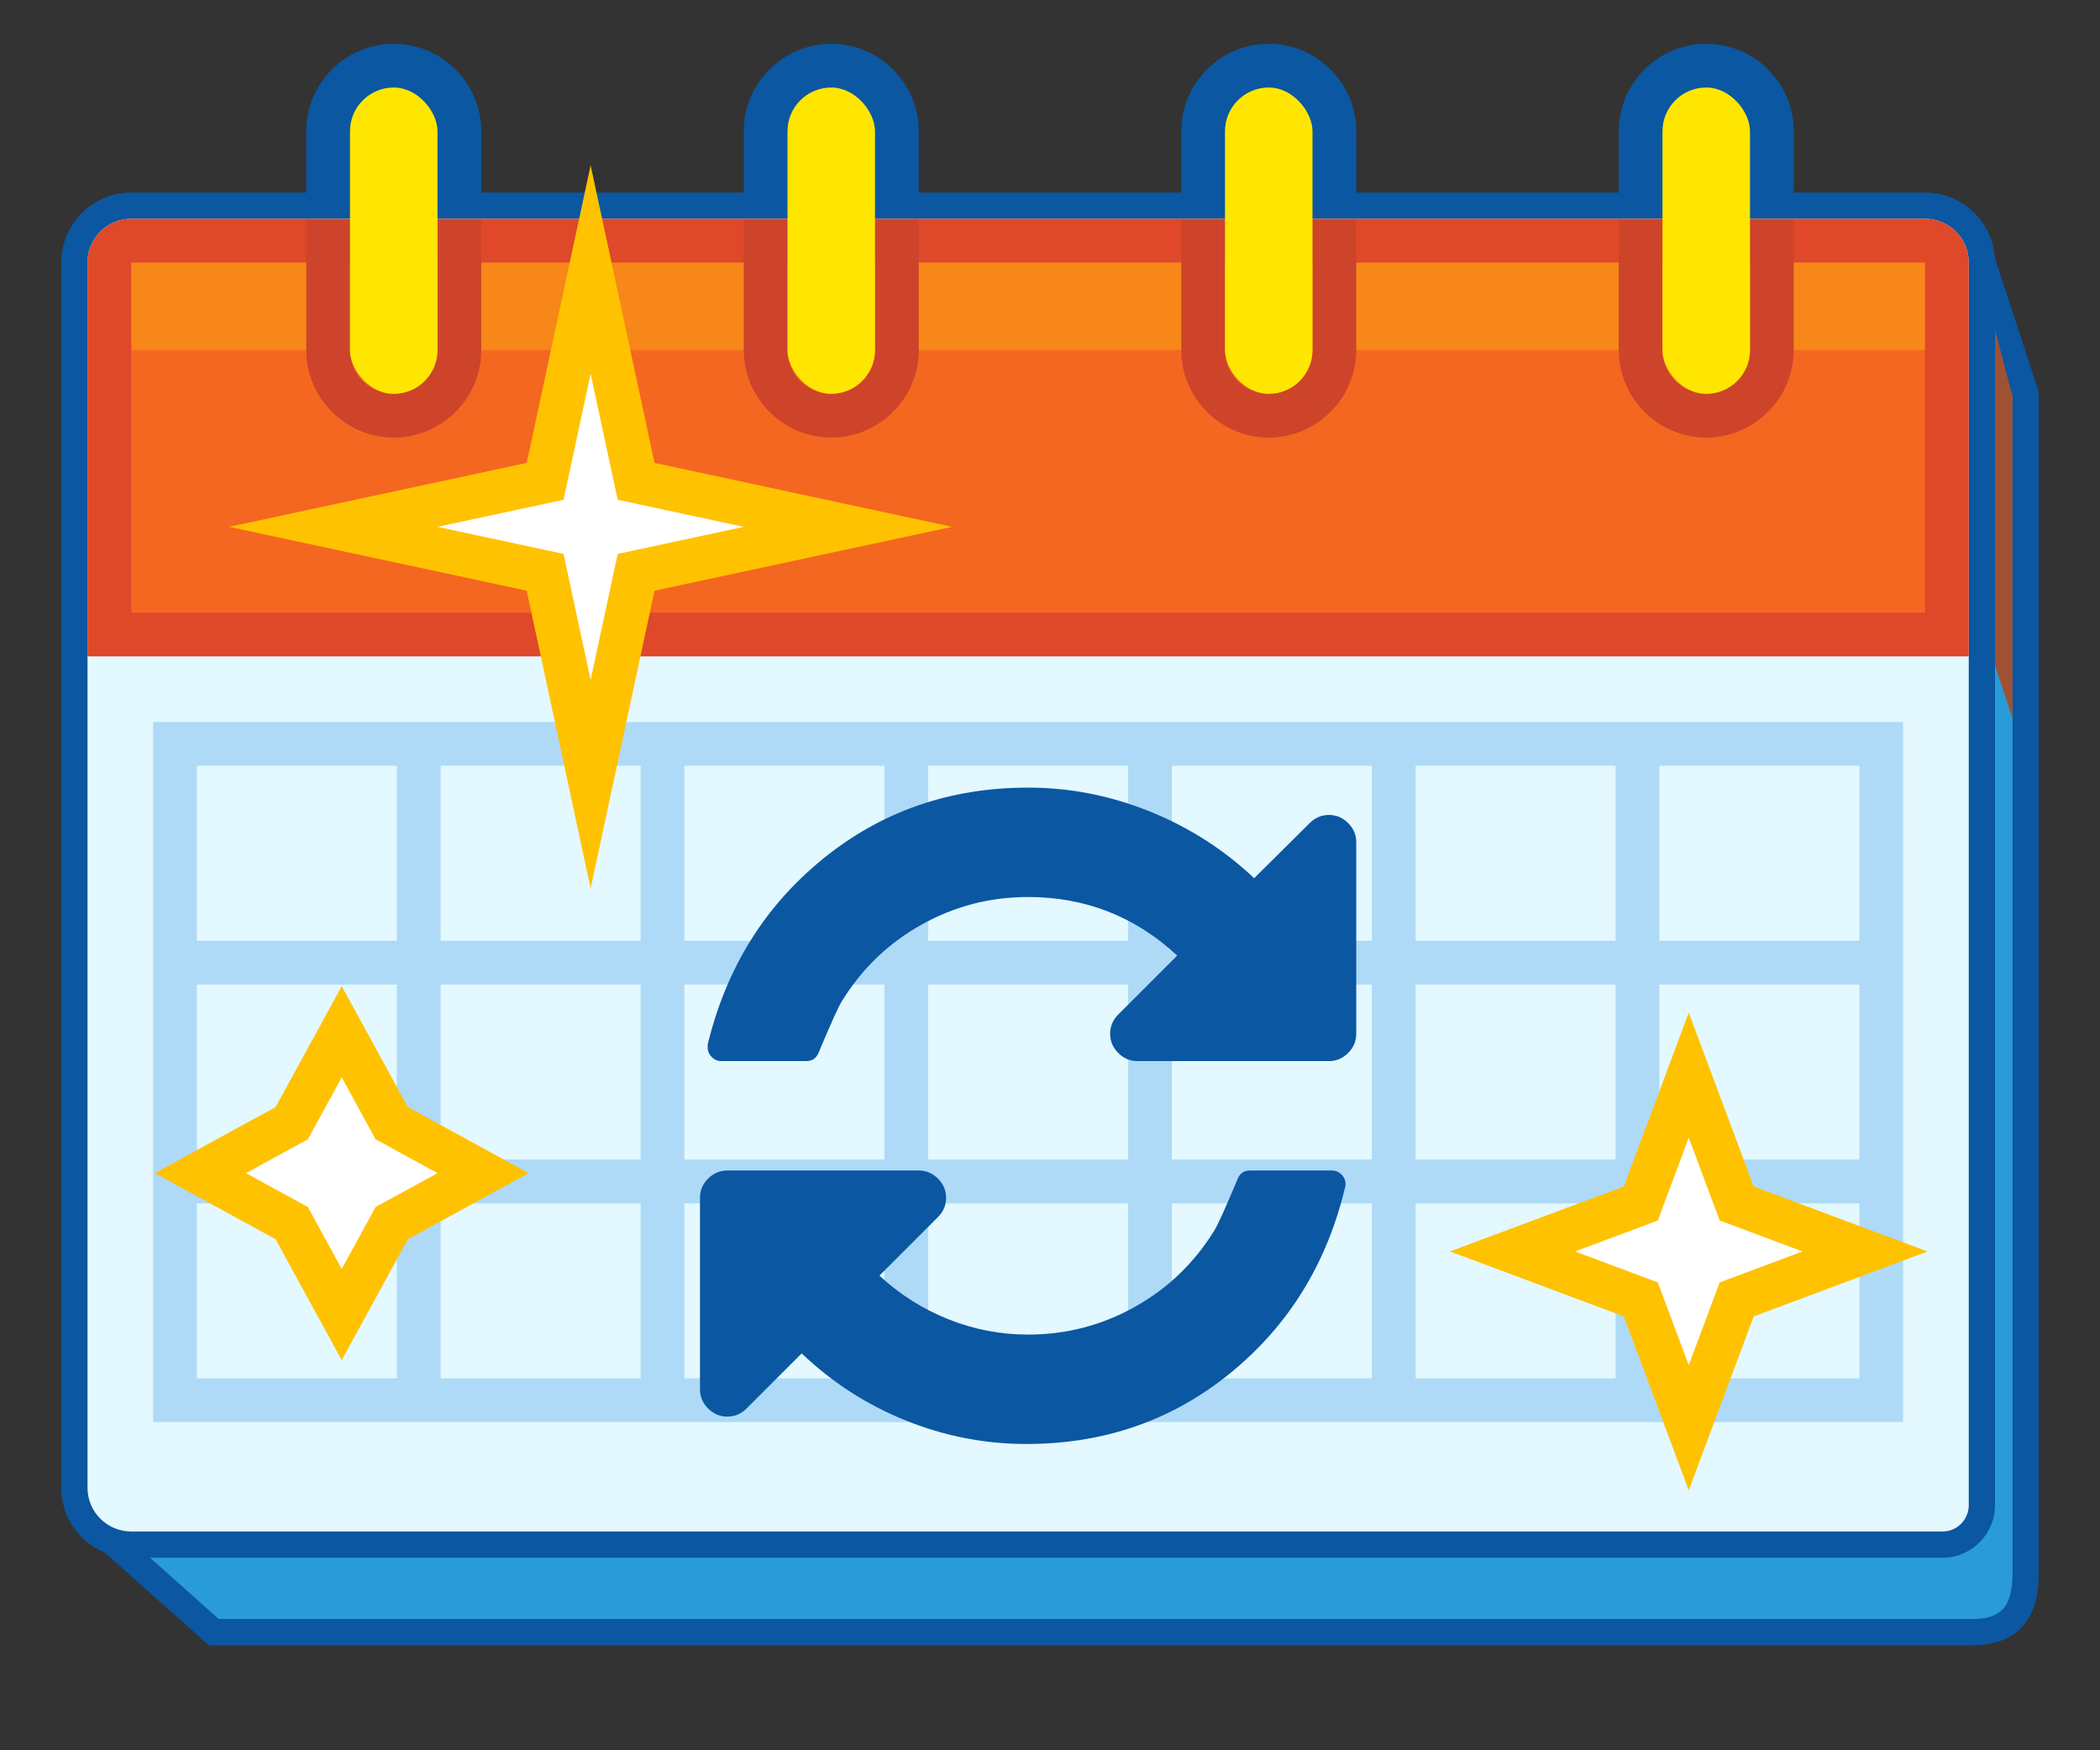
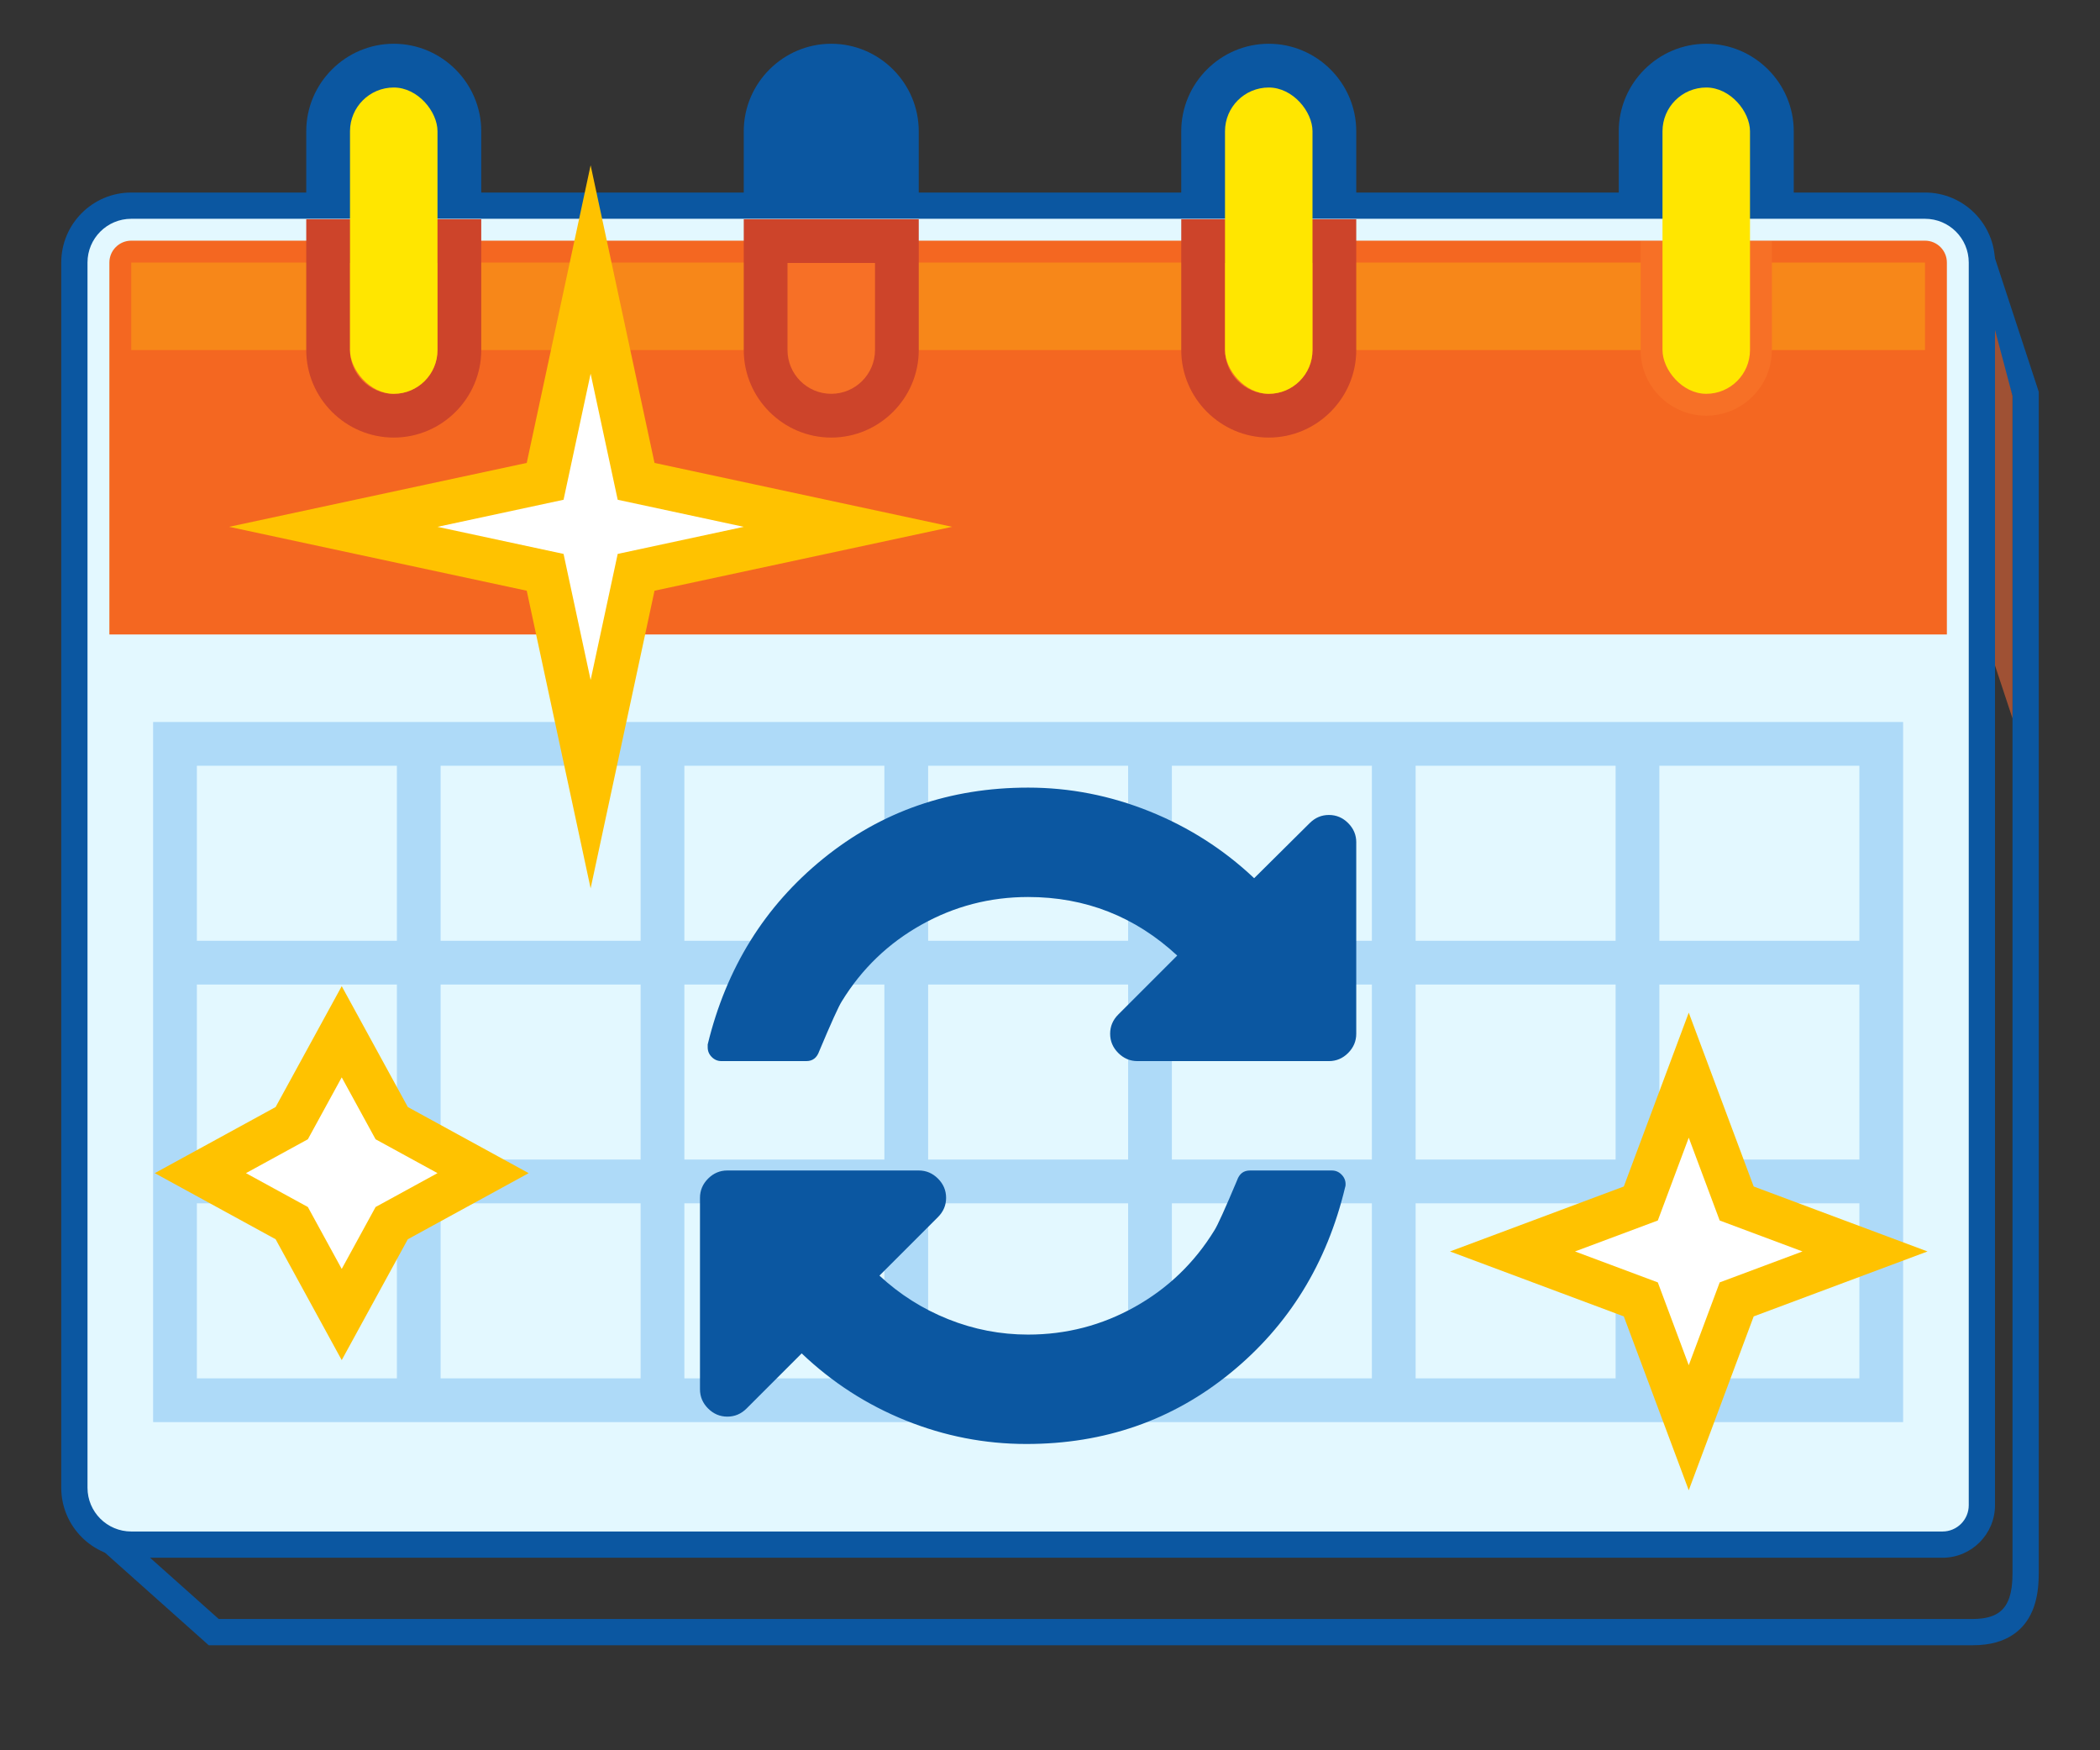
<svg xmlns="http://www.w3.org/2000/svg" id="Layer_1" data-name="Layer 1" viewBox="0 0 1200 1000">
  <rect x="0" y="0" width="1200" height="1000" fill="#333333" stroke="none" />
  <defs>
    <style>
      .cls-1 {
        fill: #f46721;
      }

      .cls-2 {
        fill: #f77026;
      }

      .cls-3 {
        fill: #e3f8ff;
      }

      .cls-4 {
        fill: #fff;
      }

      .cls-5 {
        fill: #ffe600;
      }

      .cls-6 {
        fill: #ffc200;
      }

      .cls-7 {
        fill: #9f5134;
      }

      .cls-8 {
        fill: #df4829;
      }

      .cls-9 {
        fill: #cd442a;
      }

      .cls-10 {
        fill: #0b57a1;
      }

      .cls-11 {
        fill: #299cd7;
      }

      .cls-12 {
        opacity: .25;
      }

      .cls-13 {
        opacity: .5;
      }

      .cls-14 {
        fill: none;
        stroke: #79bcf2;
        stroke-miterlimit: 10;
        stroke-width: 25px;
      }
    </style>
  </defs>
  <g>
-     <path class="cls-11" d="m122.14,932.5l-70.02-62.45-7.8-644.81c-.38-4.22,1.83-8.72,7.43-15.27,10.8-12.64,31.95-30.2,48.15-42.43,23.3-17.59,38.69-26.51,45.75-26.51l984.78,1.48,27.06,82.53v673.88c0,1.31-.03,2.59-.09,3.81-.09,1.87-.25,3.67-.49,5.33-1.51,10.82-6.17,17.88-14.25,21.57-2.66,1.22-5.62,2.03-9.05,2.47-2.03.26-4.27.4-6.64.4H122.14Z" />
    <path class="cls-10" d="m145.65,148.53l979.35,1.47,25,76.23v672.68c0,1.2-.03,2.35-.08,3.45-.08,1.65-.22,3.21-.42,4.66-1.15,8.22-4.31,13.21-9.94,15.79-1.99.91-4.28,1.52-6.9,1.86-1.75.23-3.64.33-5.68.33H125l-65.42-58.35-1.24-102.76-4.28-353.47-2.25-185.66c-1.82-11.54,80.63-76.24,93.84-76.24m.02-15h-.02c-6.8,0-14.38,3.81-23.66,9.53-7.55,4.65-16.75,11.05-26.61,18.5-16.51,12.46-38.14,30.45-49.33,43.54-4.91,5.74-9.76,12.61-9.23,20.46l2.24,185.05,4.28,353.47,1.24,102.76.08,6.61,4.93,4.4,65.42,58.35,4.27,3.81h1007.7c2.74,0,5.22-.15,7.61-.46,4.18-.54,7.85-1.55,11.21-3.09,10.44-4.78,16.68-13.98,18.55-27.35.26-1.89.45-3.91.55-6.01.06-1.33.1-2.73.1-4.17V223.83l-.75-2.28-25-76.23-3.38-10.31-10.85-.02-979.35-1.47h0Z" />
  </g>
  <polygon class="cls-7" points="1150 226.23 1138.28 182.02 1138.28 375 1150 410.43 1150 226.23" />
  <path class="cls-10" d="m275,75c0-27.5-22.5-50-50-50h0c-27.5,0-50,22.5-50,50v50.25h100v-50.25Z" />
  <path class="cls-10" d="m525,75c0-27.5-22.5-50-50-50h0c-27.5,0-50,22.5-50,50v50.25h100v-50.25Z" />
  <path class="cls-10" d="m775,75c0-27.5-22.5-50-50-50h0c-27.5,0-50,22.5-50,50v50.25h100v-50.25Z" />
  <path class="cls-10" d="m1025,75c0-27.5-22.5-50-50-50h0c-27.5,0-50,22.5-50,50v50.25h100v-50.25Z" />
  <g>
    <path class="cls-3" d="m75,882.5c-17.92,0-32.5-14.58-32.5-32.5V150c0-17.92,14.58-32.5,32.5-32.5h1025c17.92,0,32.5,14.58,32.5,32.5v710c0,12.41-10.09,22.5-22.5,22.5H75Z" />
    <path class="cls-10" d="m1100,125c13.81,0,25,11.19,25,25v710c0,8.28-6.72,15-15,15H75c-13.81,0-25-11.19-25-25V150c0-13.81,11.19-25,25-25h1025m0-15H75c-22.06,0-40,17.94-40,40v700c0,22.06,17.94,40,40,40h1035c16.54,0,30-13.46,30-30V150c0-22.06-17.94-40-40-40h0Z" />
  </g>
  <g class="cls-13">
    <rect class="cls-14" x="100" y="425" width="975" height="375" />
    <line class="cls-14" x1="100" y1="675" x2="1075" y2="675" />
    <line class="cls-14" x1="100" y1="550" x2="1075" y2="550" />
    <line class="cls-14" x1="935.71" y1="425" x2="935.71" y2="800" />
    <line class="cls-14" x1="796.43" y1="425" x2="796.43" y2="800" />
    <line class="cls-14" x1="657.14" y1="425" x2="657.14" y2="800" />
    <line class="cls-14" x1="517.86" y1="425" x2="517.86" y2="800" />
    <line class="cls-14" x1="378.57" y1="425" x2="378.57" y2="800" />
    <line class="cls-14" x1="239.29" y1="425" x2="239.29" y2="800" />
  </g>
  <g>
    <path class="cls-1" d="m62.5,362.5v-212.5c0-6.89,5.61-12.5,12.5-12.5h1025c6.89,0,12.5,5.61,12.5,12.5v212.5H62.5Z" />
-     <path class="cls-8" d="m1100,150v200H75v-200h1025m0-25H75c-13.81,0-25,11.19-25,25v225h1075v-225c0-13.81-11.19-25-25-25h0Z" />
  </g>
  <g class="cls-12">
    <rect class="cls-5" x="75" y="150" width="1025" height="50" />
  </g>
  <g>
    <polygon class="cls-4" points="166.71 698.83 114.48 670.27 166.71 641.71 195.27 589.48 223.83 641.71 276.05 670.27 223.83 698.83 195.27 751.05 166.71 698.83" />
    <path class="cls-6" d="m195.27,615.53l19.35,35.38,35.38,19.35-35.38,19.35-19.35,35.38-19.35-35.38-35.38-19.35,35.38-19.35,19.35-35.38m0-52.1l-21.93,40.1-15.84,28.96-28.96,15.84-40.1,21.93,40.1,21.93,28.96,15.84,15.84,28.96,21.93,40.1,21.93-40.1,15.84-28.96,28.96-15.84,40.1-21.93-40.1-21.93-28.96-15.84-15.84-28.96-21.93-40.1h0Z" />
  </g>
  <g>
    <polygon class="cls-4" points="311.51 326.99 190.46 301 311.51 275.01 337.5 153.96 363.49 275.01 484.54 301 363.49 326.99 337.5 448.04 311.51 326.99" />
    <path class="cls-6" d="m337.5,213.5l15.47,72.03,72.03,15.47-72.03,15.47-15.47,72.03-15.47-72.03-72.03-15.47,72.03-15.47,15.47-72.03m0-119.08l-24.44,113.83-12.07,56.23-56.23,12.07-113.83,24.44,113.83,24.44,56.23,12.07,12.07,56.23,24.44,113.83,24.44-113.83,12.07-56.23,56.23-12.07,113.83-24.44-113.83-24.44-56.23-12.07-12.07-56.23-24.44-113.83h0Z" />
  </g>
  <g>
    <path class="cls-2" d="m225,237.5c-20.68,0-37.5-16.82-37.5-37.5v-62.25h75v62.25c0,20.68-16.82,37.5-37.5,37.5Z" />
    <path class="cls-9" d="m250,150.25v49.75c0,13.79-11.21,25-25,25s-25-11.21-25-25v-49.75h50m25-25h-100v74.75c0,27.5,22.5,50,50,50h0c27.5,0,50-22.5,50-50v-74.75h0Z" />
  </g>
  <g>
    <path class="cls-2" d="m475,237.5c-20.68,0-37.5-16.82-37.5-37.5v-62.25h75v62.25c0,20.68-16.82,37.5-37.5,37.5Z" />
    <path class="cls-9" d="m500,150.25v49.75c0,13.79-11.21,25-25,25s-25-11.21-25-25v-49.75h50m25-25h-100v74.75c0,27.5,22.5,50,50,50h0c27.5,0,50-22.5,50-50v-74.75h0Z" />
  </g>
  <g>
    <path class="cls-2" d="m725,237.5c-20.68,0-37.5-16.82-37.5-37.5v-62.25h75v62.25c0,20.68-16.82,37.5-37.5,37.5Z" />
    <path class="cls-9" d="m750,150.25v49.75c0,13.79-11.22,25-25,25s-25-11.21-25-25v-49.75h50m25-25h-100v74.75c0,27.5,22.5,50,50,50h0c27.5,0,50-22.5,50-50v-74.75h0Z" />
  </g>
  <g>
    <path class="cls-2" d="m975,237.5c-20.68,0-37.5-16.82-37.5-37.5v-62.25h75v62.25c0,20.68-16.82,37.5-37.5,37.5Z" />
-     <path class="cls-9" d="m1000,150.25v49.75c0,13.79-11.22,25-25,25s-25-11.21-25-25v-49.75h50m25-25h-100v74.75c0,27.5,22.5,50,50,50h0c27.5,0,50-22.5,50-50v-74.75h0Z" />
  </g>
  <rect class="cls-5" x="200" y="50" width="50" height="175" rx="25" ry="25" />
-   <rect class="cls-5" x="450" y="50" width="50" height="175" rx="25" ry="25" />
  <rect class="cls-5" x="700" y="50" width="50" height="175" rx="25" ry="25" />
  <rect class="cls-5" x="950" y="50" width="50" height="175" rx="25" ry="25" />
  <path class="cls-10" d="m768.9,676.56c0,.81-.08,1.38-.25,1.71-10.42,43.62-32.23,78.98-65.43,106.08-33.2,27.1-72.1,40.65-116.7,40.65-23.76,0-46.75-4.48-68.97-13.43-22.22-8.95-42.03-21.73-59.45-38.33l-31.49,31.49c-3.09,3.09-6.75,4.64-10.99,4.64s-7.89-1.55-10.99-4.64c-3.09-3.09-4.64-6.75-4.64-10.99v-109.37c0-4.23,1.55-7.89,4.64-10.99,3.09-3.09,6.75-4.64,10.99-4.64h109.38c4.23,0,7.89,1.55,10.99,4.64,3.09,3.09,4.64,6.75,4.64,10.99s-1.55,7.89-4.64,10.99l-33.45,33.45c11.56,10.74,24.66,19.04,39.31,24.9,14.65,5.86,29.87,8.79,45.65,8.79,21.81,0,42.16-5.29,61.04-15.87,18.88-10.58,34.02-25.15,45.41-43.7,1.79-2.77,6.1-12.29,12.94-28.56,1.3-3.74,3.74-5.62,7.32-5.62h46.88c2.12,0,3.95.77,5.49,2.32,1.55,1.55,2.32,3.38,2.32,5.49Zm6.1-195.31v109.37c0,4.23-1.55,7.89-4.64,10.99-3.09,3.09-6.75,4.64-10.98,4.64h-109.38c-4.23,0-7.89-1.55-10.99-4.64-3.09-3.09-4.64-6.75-4.64-10.99s1.55-7.89,4.64-10.99l33.69-33.69c-24.09-22.3-52.49-33.45-85.21-33.45-21.81,0-42.15,5.29-61.03,15.87-18.88,10.58-34.02,25.15-45.41,43.7-1.79,2.77-6.1,12.29-12.94,28.56-1.3,3.74-3.74,5.62-7.32,5.62h-48.58c-2.12,0-3.95-.77-5.49-2.32-1.55-1.55-2.32-3.38-2.32-5.49v-1.71c10.58-43.62,32.55-78.98,65.92-106.08,33.37-27.1,72.43-40.65,117.19-40.65,23.76,0,46.88,4.52,69.34,13.55,22.46,9.03,42.4,21.77,59.81,38.21l31.74-31.49c3.09-3.09,6.75-4.64,10.99-4.64s7.89,1.55,10.98,4.64c3.09,3.09,4.64,6.75,4.64,10.99Z" />
  <g>
    <polygon class="cls-4" points="937.61 742.39 864.28 715 937.61 687.61 965 614.28 992.39 687.61 1065.72 715 992.39 742.39 965 815.72 937.61 742.39" />
    <path class="cls-6" d="m965,650l17.68,47.32,47.32,17.68-47.32,17.68-17.68,47.32-17.68-47.32-47.32-17.68,47.32-17.68,17.68-47.32m0-71.44l-23.42,62.69-13.69,36.64-36.64,13.69-62.69,23.42,62.69,23.42,36.64,13.69,13.69,36.64,23.42,62.69,23.42-62.69,13.69-36.64,36.64-13.69,62.69-23.42-62.69-23.42-36.64-13.69-13.69-36.64-23.42-62.69h0Z" />
  </g>
</svg>